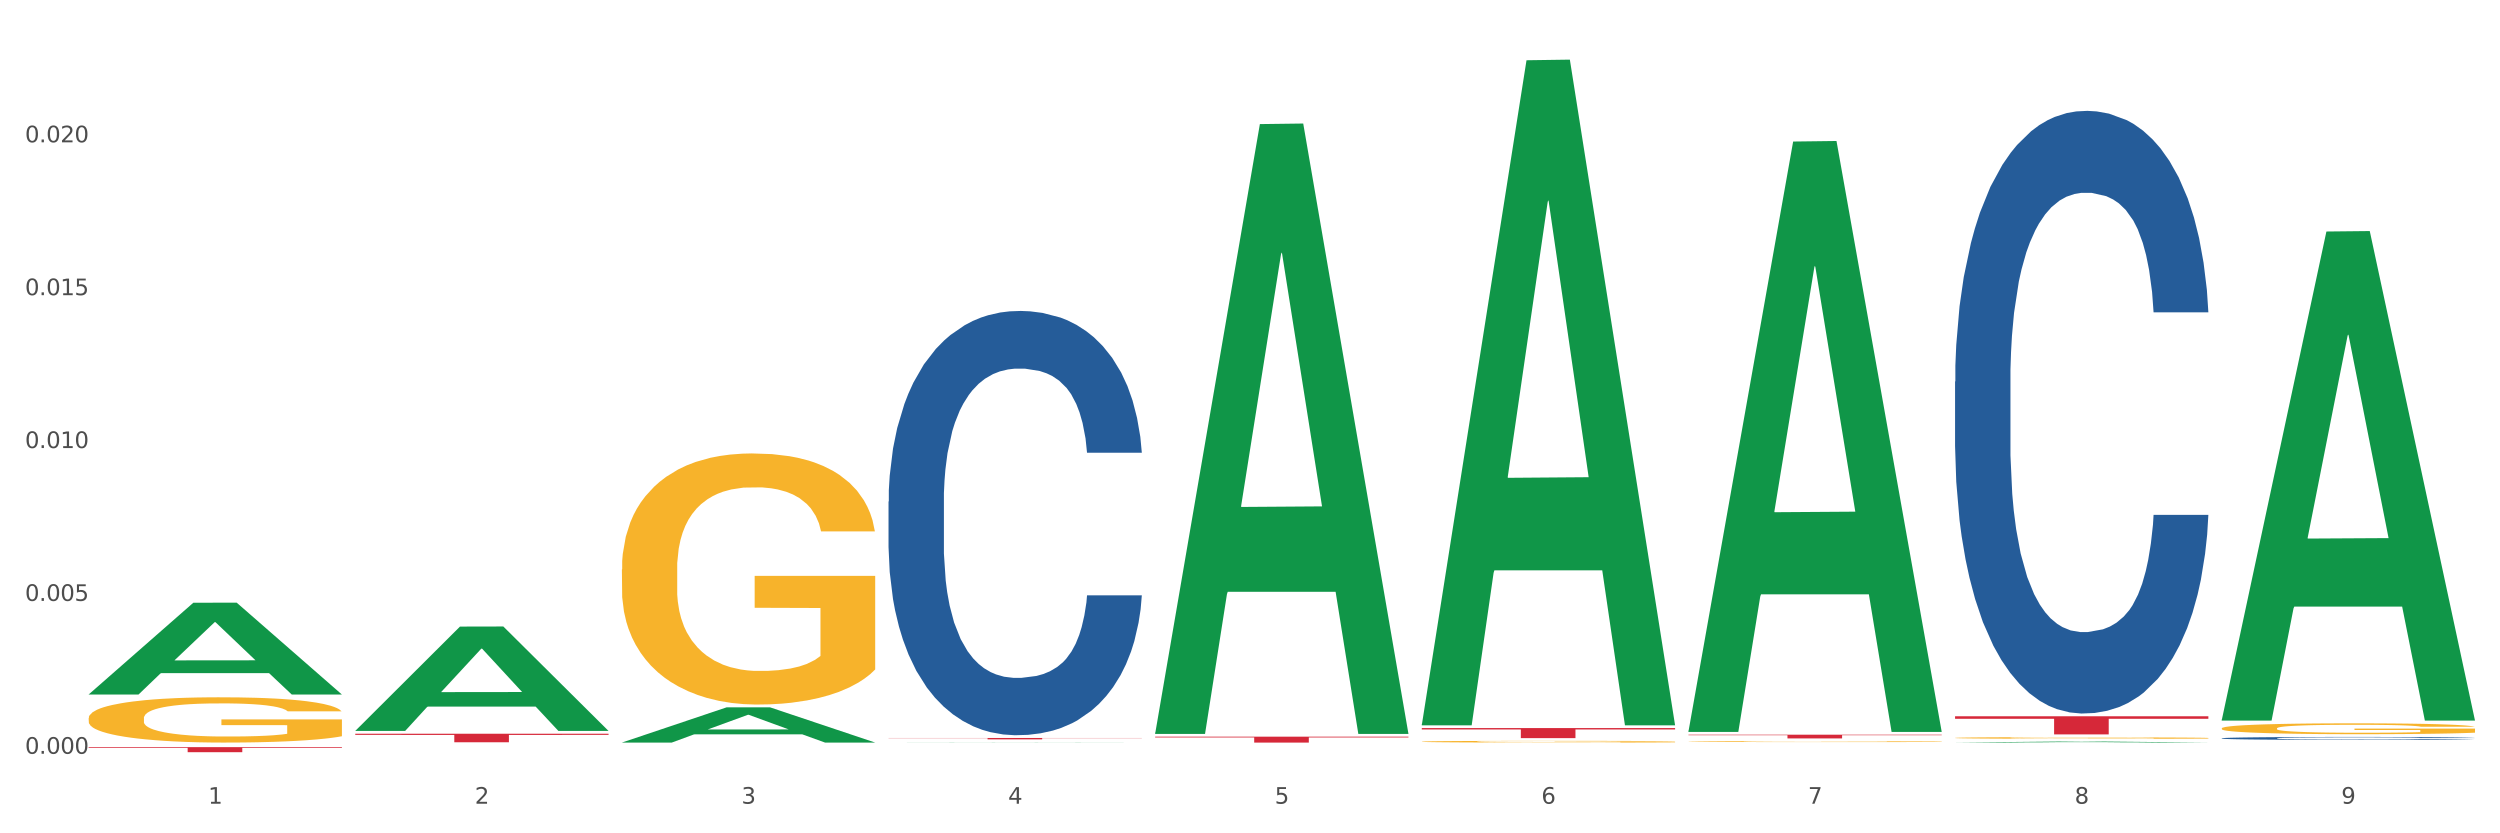
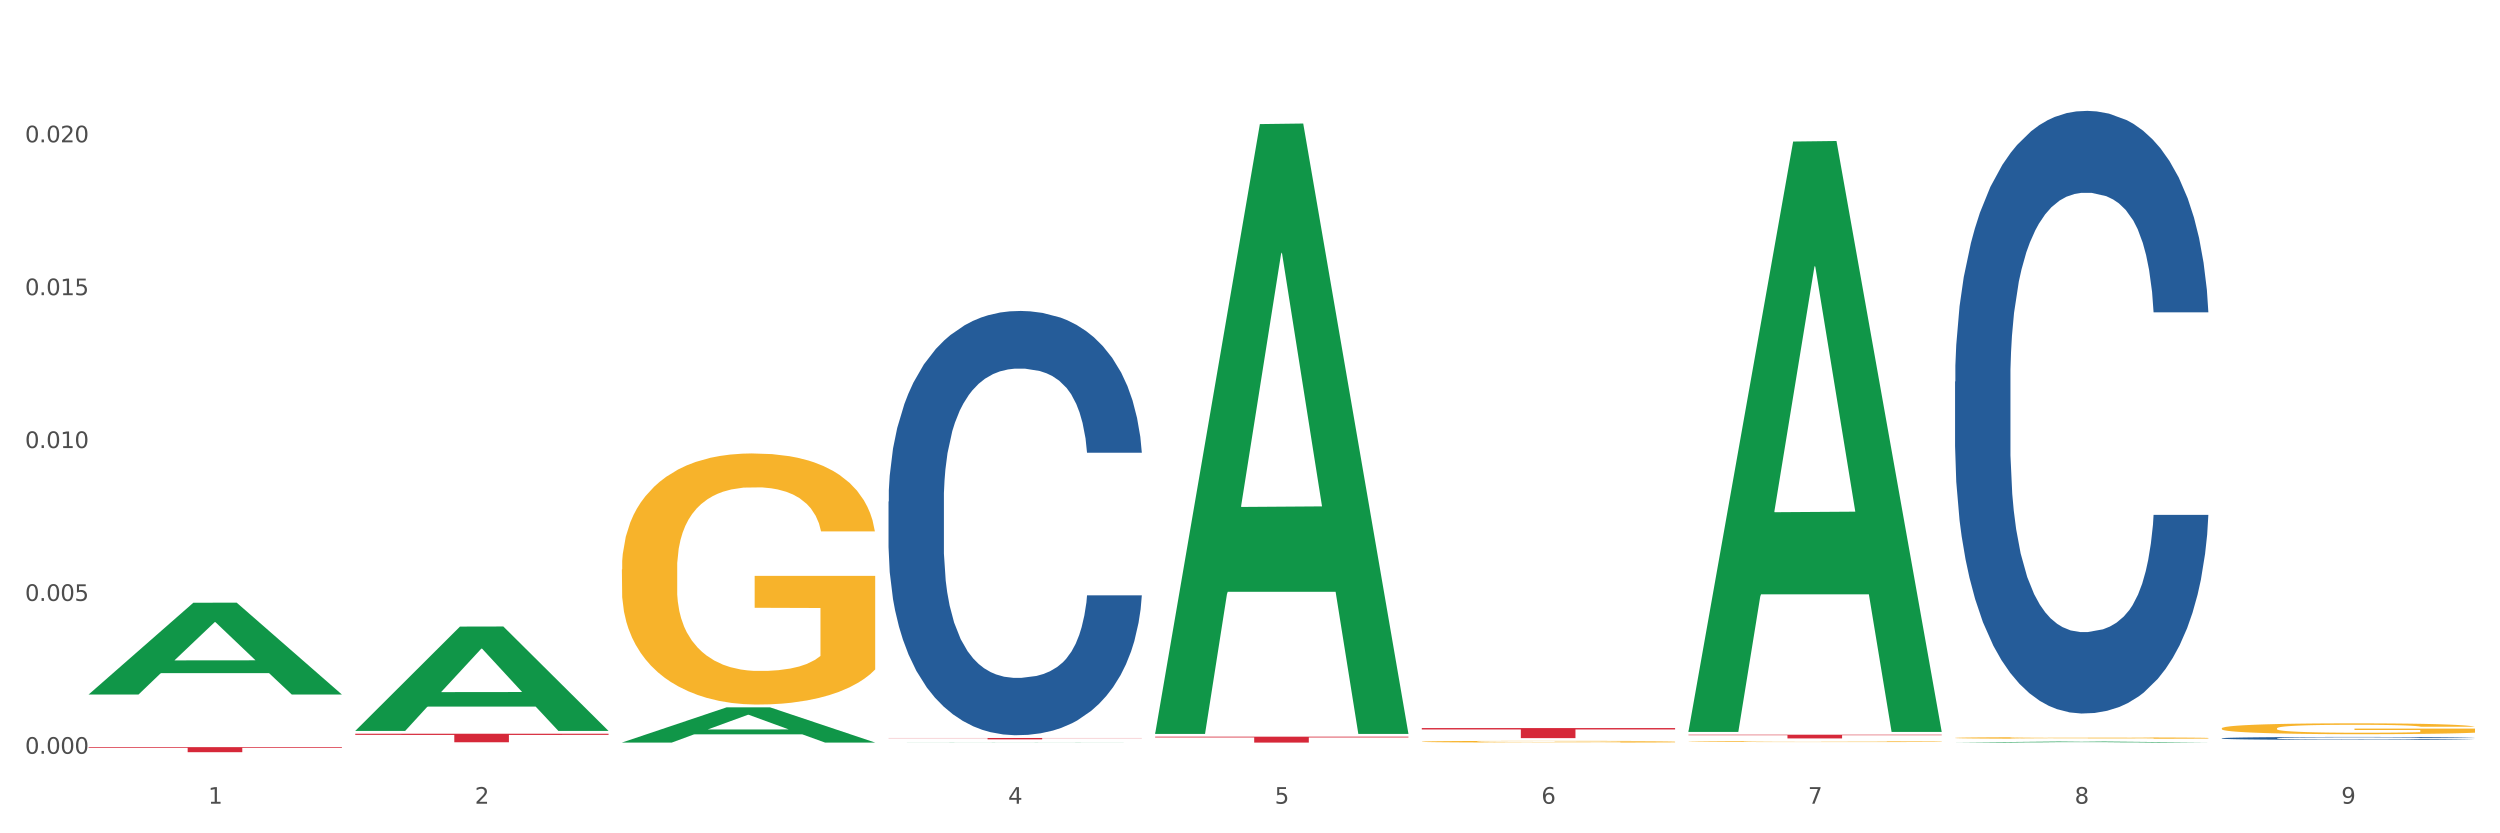
<svg xmlns="http://www.w3.org/2000/svg" xmlns:xlink="http://www.w3.org/1999/xlink" width="1080pt" height="360pt" viewBox="0 0 1080 360" version="1.1">
  <rect x="0" y="0" width="1080" height="360" fill="#333333" stroke="none" />
  <defs>
    <style type="text/css">*{stroke-linejoin: round; stroke-linecap: butt}</style>
  </defs>
  <g id="figure_1">
    <g id="patch_1">
      <path d="M 0 360  L 1080 360  L 1080 0  L 0 0  z " style="fill: #ffffff; stroke: #ffffff; stroke-linejoin: miter" />
    </g>
    <g id="axes_1">
      <g id="matplotlib.axis_1">
        <g id="xtick_1">
          <g id="text_1">
            <g style="fill: #4d4d4d" transform="translate(89.942 347.204) scale(0.096 -0.096)">
              <defs>
                <path id="DejaVuSans-31" d="M 794 531  L 1825 531  L 1825 4091  L 703 3866  L 703 4441  L 1819 4666  L 2450 4666  L 2450 531  L 3481 531  L 3481 0  L 794 0  L 794 531  z " transform="scale(0.016)" />
              </defs>
              <use xlink:href="#DejaVuSans-31" />
            </g>
          </g>
        </g>
        <g id="xtick_2">
          <g id="text_2">
            <g style="fill: #4d4d4d" transform="translate(205.129 347.204) scale(0.096 -0.096)">
              <defs>
                <path id="DejaVuSans-32" d="M 1228 531  L 3431 531  L 3431 0  L 469 0  L 469 531  Q 828 903 1448 1529  Q 2069 2156 2228 2338  Q 2531 2678 2651 2914  Q 2772 3150 2772 3378  Q 2772 3750 2511 3984  Q 2250 4219 1831 4219  Q 1534 4219 1204 4116  Q 875 4013 500 3803  L 500 4441  Q 881 4594 1212 4672  Q 1544 4750 1819 4750  Q 2544 4750 2975 4387  Q 3406 4025 3406 3419  Q 3406 3131 3298 2873  Q 3191 2616 2906 2266  Q 2828 2175 2409 1742  Q 1991 1309 1228 531  z " transform="scale(0.016)" />
              </defs>
              <use xlink:href="#DejaVuSans-32" />
            </g>
          </g>
        </g>
        <g id="xtick_3">
          <g id="text_3">
            <g style="fill: #4d4d4d" transform="translate(320.315 347.204) scale(0.096 -0.096)">
              <defs>
-                 <path id="DejaVuSans-33" d="M 2597 2516  Q 3050 2419 3304 2112  Q 3559 1806 3559 1356  Q 3559 666 3084 287  Q 2609 -91 1734 -91  Q 1441 -91 1130 -33  Q 819 25 488 141  L 488 750  Q 750 597 1062 519  Q 1375 441 1716 441  Q 2309 441 2620 675  Q 2931 909 2931 1356  Q 2931 1769 2642 2001  Q 2353 2234 1838 2234  L 1294 2234  L 1294 2753  L 1863 2753  Q 2328 2753 2575 2939  Q 2822 3125 2822 3475  Q 2822 3834 2567 4026  Q 2313 4219 1838 4219  Q 1578 4219 1281 4162  Q 984 4106 628 3988  L 628 4550  Q 988 4650 1302 4700  Q 1616 4750 1894 4750  Q 2613 4750 3031 4423  Q 3450 4097 3450 3541  Q 3450 3153 3228 2886  Q 3006 2619 2597 2516  z " transform="scale(0.016)" />
-               </defs>
+                 </defs>
              <use xlink:href="#DejaVuSans-33" />
            </g>
          </g>
        </g>
        <g id="xtick_4">
          <g id="text_4">
            <g style="fill: #4d4d4d" transform="translate(435.501 347.204) scale(0.096 -0.096)">
              <defs>
                <path id="DejaVuSans-34" d="M 2419 4116  L 825 1625  L 2419 1625  L 2419 4116  z M 2253 4666  L 3047 4666  L 3047 1625  L 3713 1625  L 3713 1100  L 3047 1100  L 3047 0  L 2419 0  L 2419 1100  L 313 1100  L 313 1709  L 2253 4666  z " transform="scale(0.016)" />
              </defs>
              <use xlink:href="#DejaVuSans-34" />
            </g>
          </g>
        </g>
        <g id="xtick_5">
          <g id="text_5">
            <g style="fill: #4d4d4d" transform="translate(550.688 347.204) scale(0.096 -0.096)">
              <defs>
-                 <path id="DejaVuSans-35" d="M 691 4666  L 3169 4666  L 3169 4134  L 1269 4134  L 1269 2991  Q 1406 3038 1543 3061  Q 1681 3084 1819 3084  Q 2600 3084 3056 2656  Q 3513 2228 3513 1497  Q 3513 744 3044 326  Q 2575 -91 1722 -91  Q 1428 -91 1123 -41  Q 819 9 494 109  L 494 744  Q 775 591 1075 516  Q 1375 441 1709 441  Q 2250 441 2565 725  Q 2881 1009 2881 1497  Q 2881 1984 2565 2268  Q 2250 2553 1709 2553  Q 1456 2553 1204 2497  Q 953 2441 691 2322  L 691 4666  z " transform="scale(0.016)" />
+                 <path id="DejaVuSans-35" d="M 691 4666  L 3169 4666  L 3169 4134  L 1269 4134  L 1269 2991  Q 1681 3084 1819 3084  Q 2600 3084 3056 2656  Q 3513 2228 3513 1497  Q 3513 744 3044 326  Q 2575 -91 1722 -91  Q 1428 -91 1123 -41  Q 819 9 494 109  L 494 744  Q 775 591 1075 516  Q 1375 441 1709 441  Q 2250 441 2565 725  Q 2881 1009 2881 1497  Q 2881 1984 2565 2268  Q 2250 2553 1709 2553  Q 1456 2553 1204 2497  Q 953 2441 691 2322  L 691 4666  z " transform="scale(0.016)" />
              </defs>
              <use xlink:href="#DejaVuSans-35" />
            </g>
          </g>
        </g>
        <g id="xtick_6">
          <g id="text_6">
            <g style="fill: #4d4d4d" transform="translate(665.874 347.204) scale(0.096 -0.096)">
              <defs>
                <path id="DejaVuSans-36" d="M 2113 2584  Q 1688 2584 1439 2293  Q 1191 2003 1191 1497  Q 1191 994 1439 701  Q 1688 409 2113 409  Q 2538 409 2786 701  Q 3034 994 3034 1497  Q 3034 2003 2786 2293  Q 2538 2584 2113 2584  z M 3366 4563  L 3366 3988  Q 3128 4100 2886 4159  Q 2644 4219 2406 4219  Q 1781 4219 1451 3797  Q 1122 3375 1075 2522  Q 1259 2794 1537 2939  Q 1816 3084 2150 3084  Q 2853 3084 3261 2657  Q 3669 2231 3669 1497  Q 3669 778 3244 343  Q 2819 -91 2113 -91  Q 1303 -91 875 529  Q 447 1150 447 2328  Q 447 3434 972 4092  Q 1497 4750 2381 4750  Q 2619 4750 2861 4703  Q 3103 4656 3366 4563  z " transform="scale(0.016)" />
              </defs>
              <use xlink:href="#DejaVuSans-36" />
            </g>
          </g>
        </g>
        <g id="xtick_7">
          <g id="text_7">
            <g style="fill: #4d4d4d" transform="translate(781.06 347.204) scale(0.096 -0.096)">
              <defs>
                <path id="DejaVuSans-37" d="M 525 4666  L 3525 4666  L 3525 4397  L 1831 0  L 1172 0  L 2766 4134  L 525 4134  L 525 4666  z " transform="scale(0.016)" />
              </defs>
              <use xlink:href="#DejaVuSans-37" />
            </g>
          </g>
        </g>
        <g id="xtick_8">
          <g id="text_8">
            <g style="fill: #4d4d4d" transform="translate(896.246 347.204) scale(0.096 -0.096)">
              <defs>
                <path id="DejaVuSans-38" d="M 2034 2216  Q 1584 2216 1326 1975  Q 1069 1734 1069 1313  Q 1069 891 1326 650  Q 1584 409 2034 409  Q 2484 409 2743 651  Q 3003 894 3003 1313  Q 3003 1734 2745 1975  Q 2488 2216 2034 2216  z M 1403 2484  Q 997 2584 770 2862  Q 544 3141 544 3541  Q 544 4100 942 4425  Q 1341 4750 2034 4750  Q 2731 4750 3128 4425  Q 3525 4100 3525 3541  Q 3525 3141 3298 2862  Q 3072 2584 2669 2484  Q 3125 2378 3379 2068  Q 3634 1759 3634 1313  Q 3634 634 3220 271  Q 2806 -91 2034 -91  Q 1263 -91 848 271  Q 434 634 434 1313  Q 434 1759 690 2068  Q 947 2378 1403 2484  z M 1172 3481  Q 1172 3119 1398 2916  Q 1625 2713 2034 2713  Q 2441 2713 2670 2916  Q 2900 3119 2900 3481  Q 2900 3844 2670 4047  Q 2441 4250 2034 4250  Q 1625 4250 1398 4047  Q 1172 3844 1172 3481  z " transform="scale(0.016)" />
              </defs>
              <use xlink:href="#DejaVuSans-38" />
            </g>
          </g>
        </g>
        <g id="xtick_9">
          <g id="text_9">
            <g style="fill: #4d4d4d" transform="translate(1011.433 347.204) scale(0.096 -0.096)">
              <defs>
                <path id="DejaVuSans-39" d="M 703 97  L 703 672  Q 941 559 1184 500  Q 1428 441 1663 441  Q 2288 441 2617 861  Q 2947 1281 2994 2138  Q 2813 1869 2534 1725  Q 2256 1581 1919 1581  Q 1219 1581 811 2004  Q 403 2428 403 3163  Q 403 3881 828 4315  Q 1253 4750 1959 4750  Q 2769 4750 3195 4129  Q 3622 3509 3622 2328  Q 3622 1225 3098 567  Q 2575 -91 1691 -91  Q 1453 -91 1209 -44  Q 966 3 703 97  z M 1959 2075  Q 2384 2075 2632 2365  Q 2881 2656 2881 3163  Q 2881 3666 2632 3958  Q 2384 4250 1959 4250  Q 1534 4250 1286 3958  Q 1038 3666 1038 3163  Q 1038 2656 1286 2365  Q 1534 2075 1959 2075  z " transform="scale(0.016)" />
              </defs>
              <use xlink:href="#DejaVuSans-39" />
            </g>
          </g>
        </g>
        <g id="xtick_10" />
        <g id="xtick_11" />
        <g id="xtick_12" />
        <g id="xtick_13" />
        <g id="xtick_14" />
        <g id="xtick_15" />
        <g id="xtick_16" />
        <g id="xtick_17" />
      </g>
      <g id="matplotlib.axis_2">
        <g id="ytick_1">
          <g id="text_10">
            <g style="fill: #4d4d4d" transform="translate(10.8 325.626) scale(0.096 -0.096)">
              <defs>
                <path id="DejaVuSans-30" d="M 2034 4250  Q 1547 4250 1301 3770  Q 1056 3291 1056 2328  Q 1056 1369 1301 889  Q 1547 409 2034 409  Q 2525 409 2770 889  Q 3016 1369 3016 2328  Q 3016 3291 2770 3770  Q 2525 4250 2034 4250  z M 2034 4750  Q 2819 4750 3233 4129  Q 3647 3509 3647 2328  Q 3647 1150 3233 529  Q 2819 -91 2034 -91  Q 1250 -91 836 529  Q 422 1150 422 2328  Q 422 3509 836 4129  Q 1250 4750 2034 4750  z " transform="scale(0.016)" />
                <path id="DejaVuSans-2e" d="M 684 794  L 1344 794  L 1344 0  L 684 0  L 684 794  z " transform="scale(0.016)" />
              </defs>
              <use xlink:href="#DejaVuSans-30" />
              <use xlink:href="#DejaVuSans-2e" transform="translate(63.623 0)" />
              <use xlink:href="#DejaVuSans-30" transform="translate(95.41 0)" />
              <use xlink:href="#DejaVuSans-30" transform="translate(159.033 0)" />
              <use xlink:href="#DejaVuSans-30" transform="translate(222.656 0)" />
            </g>
          </g>
        </g>
        <g id="ytick_2">
          <g id="text_11">
            <g style="fill: #4d4d4d" transform="translate(10.8 259.59) scale(0.096 -0.096)">
              <use xlink:href="#DejaVuSans-30" />
              <use xlink:href="#DejaVuSans-2e" transform="translate(63.623 0)" />
              <use xlink:href="#DejaVuSans-30" transform="translate(95.41 0)" />
              <use xlink:href="#DejaVuSans-30" transform="translate(159.033 0)" />
              <use xlink:href="#DejaVuSans-35" transform="translate(222.656 0)" />
            </g>
          </g>
        </g>
        <g id="ytick_3">
          <g id="text_12">
            <g style="fill: #4d4d4d" transform="translate(10.8 193.553) scale(0.096 -0.096)">
              <use xlink:href="#DejaVuSans-30" />
              <use xlink:href="#DejaVuSans-2e" transform="translate(63.623 0)" />
              <use xlink:href="#DejaVuSans-30" transform="translate(95.41 0)" />
              <use xlink:href="#DejaVuSans-31" transform="translate(159.033 0)" />
              <use xlink:href="#DejaVuSans-30" transform="translate(222.656 0)" />
            </g>
          </g>
        </g>
        <g id="ytick_4">
          <g id="text_13">
            <g style="fill: #4d4d4d" transform="translate(10.8 127.517) scale(0.096 -0.096)">
              <use xlink:href="#DejaVuSans-30" />
              <use xlink:href="#DejaVuSans-2e" transform="translate(63.623 0)" />
              <use xlink:href="#DejaVuSans-30" transform="translate(95.41 0)" />
              <use xlink:href="#DejaVuSans-31" transform="translate(159.033 0)" />
              <use xlink:href="#DejaVuSans-35" transform="translate(222.656 0)" />
            </g>
          </g>
        </g>
        <g id="ytick_5">
          <g id="text_14">
            <g style="fill: #4d4d4d" transform="translate(10.8 61.481) scale(0.096 -0.096)">
              <use xlink:href="#DejaVuSans-30" />
              <use xlink:href="#DejaVuSans-2e" transform="translate(63.623 0)" />
              <use xlink:href="#DejaVuSans-30" transform="translate(95.41 0)" />
              <use xlink:href="#DejaVuSans-32" transform="translate(159.033 0)" />
              <use xlink:href="#DejaVuSans-30" transform="translate(222.656 0)" />
            </g>
          </g>
        </g>
        <g id="ytick_6" />
        <g id="ytick_7" />
        <g id="ytick_8" />
        <g id="ytick_9" />
        <g id="ytick_10" />
      </g>
      <g id="PolyCollection_1">
        <path d="M 38.283 299.971  L 38.396 299.934  L 83.52 260.383  L 102.247 260.346  L 147.71 300.045  L 126.05 300.045  L 116.236 290.801  L 69.645 290.801  L 69.306 290.95  L 59.83 300.045  L 38.283 300.045  L 38.283 299.971  L 75.511 285.284  L 110.369 285.247  L 93.109 268.808  L 92.884 268.733  L 92.658 268.845  L 75.398 285.247  L 75.511 285.284  L 38.283 299.971  z " clip-path="url(#p7235299c2d)" style="fill: #109648" />
        <path d="M 614.214 320.393  L 614.343 320.393  L 614.343 320.368  L 614.602 320.347  L 615.894 320.296  L 617.832 320.254  L 619.253 320.231  L 620.674 320.213  L 622.353 320.195  L 624.421 320.176  L 628.167 320.148  L 630.493 320.133  L 633.335 320.119  L 638.503 320.097  L 642.249 320.085  L 646.125 320.074  L 652.456 320.062  L 656.59 320.057  L 660.982 320.053  L 666.279 320.05  L 670.284 320.049  L 679.069 320.051  L 686.563 320.057  L 690.18 320.062  L 694.831 320.07  L 697.286 320.076  L 701.291 320.087  L 705.425 320.101  L 708.267 320.113  L 712.531 320.136  L 715.76 320.159  L 718.732 320.188  L 720.282 320.208  L 721.445 320.226  L 722.478 320.247  L 723.512 320.28  L 700.257 320.28  L 699.353 320.257  L 697.932 320.234  L 695.865 320.212  L 694.056 320.199  L 690.955 320.182  L 688.113 320.171  L 685.142 320.163  L 681.524 320.156  L 678.682 320.153  L 674.677 320.15  L 666.796 320.15  L 661.499 320.156  L 657.882 320.163  L 655.556 320.169  L 653.489 320.176  L 651.164 320.185  L 648.451 320.199  L 646.513 320.212  L 644.575 320.229  L 643.024 320.245  L 641.603 320.264  L 640.441 320.284  L 639.536 320.306  L 638.761 320.331  L 638.115 320.374  L 638.115 320.467  L 638.373 320.488  L 639.019 320.516  L 639.795 320.537  L 641.087 320.563  L 642.249 320.58  L 644.446 320.604  L 646.9 320.624  L 648.838 320.637  L 650.776 320.648  L 654.135 320.663  L 657.882 320.675  L 661.112 320.683  L 665.504 320.69  L 668.476 320.692  L 671.059 320.694  L 677.39 320.694  L 681.912 320.692  L 686.95 320.687  L 690.826 320.681  L 694.056 320.673  L 697.673 320.661  L 699.999 320.65  L 699.999 320.507  L 671.576 320.507  L 671.576 320.412  L 723.641 320.412  L 723.641 320.69  L 721.445 320.704  L 718.99 320.717  L 716.406 320.728  L 712.531 320.743  L 707.88 320.756  L 703.745 320.766  L 699.353 320.774  L 694.185 320.781  L 687.467 320.788  L 683.333 320.791  L 678.165 320.793  L 672.093 320.794  L 666.796 320.792  L 661.628 320.789  L 656.202 320.783  L 650.905 320.774  L 646.9 320.765  L 642.895 320.754  L 638.632 320.74  L 635.273 320.726  L 632.689 320.714  L 629.847 320.699  L 626.746 320.678  L 624.421 320.66  L 622.353 320.641  L 620.157 320.616  L 618.607 320.595  L 617.057 320.569  L 616.152 320.549  L 615.119 320.518  L 614.343 320.476  L 614.214 320.393  z " clip-path="url(#p7235299c2d)" style="fill: #f7b32b" />
        <path d="M 729.401 320.367  L 729.53 320.366  L 729.53 320.353  L 729.788 320.342  L 731.08 320.315  L 733.018 320.293  L 734.439 320.281  L 735.86 320.271  L 737.54 320.261  L 739.607 320.251  L 743.353 320.236  L 745.679 320.229  L 748.521 320.221  L 753.689 320.209  L 757.436 320.203  L 761.311 320.197  L 767.642 320.191  L 771.776 320.188  L 776.169 320.186  L 781.466 320.184  L 785.471 320.184  L 794.256 320.185  L 801.749 320.188  L 805.366 320.191  L 810.017 320.195  L 812.472 320.198  L 816.477 320.204  L 820.611 320.212  L 823.453 320.218  L 827.717 320.23  L 830.947 320.243  L 833.918 320.258  L 835.468 320.268  L 836.631 320.278  L 837.665 320.289  L 838.698 320.307  L 815.443 320.307  L 814.539 320.294  L 813.118 320.282  L 811.051 320.271  L 809.242 320.263  L 806.142 320.254  L 803.299 320.249  L 800.328 320.244  L 796.71 320.241  L 793.868 320.239  L 789.863 320.237  L 781.982 320.238  L 776.685 320.241  L 773.068 320.244  L 770.742 320.248  L 768.675 320.251  L 766.35 320.256  L 763.637 320.264  L 761.699 320.271  L 759.761 320.279  L 758.211 320.288  L 756.79 320.298  L 755.627 320.309  L 754.722 320.32  L 753.947 320.334  L 753.301 320.356  L 753.301 320.406  L 753.56 320.417  L 754.206 320.432  L 754.981 320.443  L 756.273 320.456  L 757.436 320.465  L 759.632 320.478  L 762.087 320.489  L 764.024 320.496  L 765.962 320.502  L 769.321 320.51  L 773.068 320.516  L 776.298 320.52  L 780.69 320.524  L 783.662 320.525  L 786.246 320.526  L 792.576 320.526  L 797.098 320.525  L 802.137 320.522  L 806.012 320.519  L 809.242 320.515  L 812.86 320.509  L 815.185 320.502  L 815.185 320.427  L 786.762 320.427  L 786.762 320.377  L 838.827 320.377  L 838.827 320.524  L 836.631 320.531  L 834.177 320.538  L 831.593 320.544  L 827.717 320.552  L 823.066 320.559  L 818.932 320.564  L 814.539 320.568  L 809.371 320.572  L 802.653 320.576  L 798.519 320.577  L 793.351 320.579  L 787.279 320.579  L 781.982 320.578  L 776.815 320.576  L 771.388 320.573  L 766.092 320.568  L 762.087 320.564  L 758.082 320.558  L 753.818 320.55  L 750.459 320.543  L 747.875 320.537  L 745.033 320.528  L 741.932 320.518  L 739.607 320.508  L 737.54 320.498  L 735.343 320.485  L 733.793 320.474  L 732.243 320.46  L 731.338 320.449  L 730.305 320.433  L 729.53 320.41  L 729.401 320.367  z " clip-path="url(#p7235299c2d)" style="fill: #f7b32b" />
        <path d="M 844.587 318.775  L 844.716 318.774  L 844.716 318.751  L 844.974 318.73  L 846.266 318.682  L 848.204 318.642  L 849.625 318.62  L 851.046 318.603  L 852.726 318.585  L 854.793 318.567  L 858.54 318.54  L 860.865 318.527  L 863.707 318.512  L 868.875 318.492  L 872.622 318.48  L 876.498 318.47  L 882.828 318.459  L 886.962 318.453  L 891.355 318.45  L 896.652 318.447  L 900.657 318.446  L 909.442 318.448  L 916.935 318.454  L 920.553 318.459  L 925.204 318.466  L 927.658 318.472  L 931.663 318.482  L 935.797 318.496  L 938.64 318.507  L 942.903 318.529  L 946.133 318.551  L 949.104 318.579  L 950.655 318.597  L 951.817 318.615  L 952.851 318.635  L 953.885 318.667  L 930.63 318.667  L 929.725 318.644  L 928.304 318.623  L 926.237 318.602  L 924.428 318.589  L 921.328 318.573  L 918.486 318.562  L 915.514 318.555  L 911.897 318.548  L 909.054 318.545  L 905.049 318.542  L 897.169 318.543  L 891.872 318.548  L 888.254 318.555  L 885.929 318.56  L 883.862 318.567  L 881.536 318.576  L 878.823 318.59  L 876.885 318.602  L 874.947 318.618  L 873.397 318.633  L 871.976 318.651  L 870.813 318.671  L 869.909 318.691  L 869.134 318.716  L 868.488 318.756  L 868.488 318.845  L 868.746 318.865  L 869.392 318.892  L 870.167 318.912  L 871.459 318.936  L 872.622 318.952  L 874.818 318.976  L 877.273 318.995  L 879.211 319.007  L 881.149 319.018  L 884.508 319.032  L 888.254 319.044  L 891.484 319.051  L 895.877 319.057  L 898.848 319.06  L 901.432 319.061  L 907.762 319.061  L 912.284 319.059  L 917.323 319.055  L 921.199 319.049  L 924.428 319.042  L 928.046 319.03  L 930.371 319.019  L 930.371 318.884  L 901.949 318.883  L 901.949 318.793  L 954.014 318.793  L 954.014 319.057  L 951.817 319.071  L 949.363 319.083  L 946.779 319.094  L 942.903 319.108  L 938.252 319.121  L 934.118 319.13  L 929.725 319.138  L 924.558 319.145  L 917.84 319.151  L 913.705 319.154  L 908.538 319.156  L 902.466 319.157  L 897.169 319.155  L 892.001 319.152  L 886.575 319.146  L 881.278 319.138  L 877.273 319.129  L 873.268 319.119  L 869.004 319.105  L 865.645 319.092  L 863.061 319.081  L 860.219 319.066  L 857.119 319.046  L 854.793 319.029  L 852.726 319.011  L 850.53 318.987  L 848.979 318.967  L 847.429 318.942  L 846.525 318.923  L 845.491 318.894  L 844.716 318.853  L 844.587 318.775  z " clip-path="url(#p7235299c2d)" style="fill: #f7b32b" />
        <path d="M 959.773 314.648  L 959.902 314.644  L 959.902 314.489  L 960.161 314.356  L 961.453 314.035  L 963.39 313.769  L 964.812 313.627  L 966.233 313.511  L 967.912 313.395  L 969.979 313.275  L 973.726 313.099  L 976.051 313.009  L 978.894 312.915  L 984.061 312.778  L 987.808 312.7  L 991.684 312.636  L 998.014 312.559  L 1002.149 312.525  L 1006.541 312.499  L 1011.838 312.482  L 1015.843 312.477  L 1024.628 312.49  L 1032.121 312.529  L 1035.739 312.559  L 1040.39 312.61  L 1042.845 312.645  L 1046.85 312.713  L 1050.984 312.803  L 1053.826 312.881  L 1058.089 313.026  L 1061.319 313.172  L 1064.291 313.353  L 1065.841 313.477  L 1067.004 313.593  L 1068.037 313.726  L 1069.071 313.936  L 1045.816 313.936  L 1044.912 313.786  L 1043.49 313.644  L 1041.423 313.507  L 1039.615 313.421  L 1036.514 313.314  L 1033.672 313.245  L 1030.7 313.194  L 1027.083 313.151  L 1024.241 313.129  L 1020.236 313.112  L 1012.355 313.117  L 1007.058 313.151  L 1003.44 313.194  L 1001.115 313.232  L 999.048 313.275  L 996.722 313.335  L 994.009 313.425  L 992.071 313.507  L 990.134 313.61  L 988.583 313.713  L 987.162 313.833  L 985.999 313.962  L 985.095 314.095  L 984.32 314.258  L 983.674 314.528  L 983.674 315.116  L 983.932 315.249  L 984.578 315.425  L 985.353 315.558  L 986.645 315.716  L 987.808 315.823  L 990.004 315.978  L 992.459 316.107  L 994.397 316.188  L 996.335 316.257  L 999.694 316.351  L 1003.44 316.428  L 1006.67 316.476  L 1011.063 316.518  L 1014.034 316.536  L 1016.618 316.544  L 1022.949 316.544  L 1027.47 316.531  L 1032.509 316.501  L 1036.385 316.463  L 1039.615 316.415  L 1043.232 316.338  L 1045.558 316.265  L 1045.558 315.369  L 1017.135 315.364  L 1017.135 314.768  L 1069.2 314.768  L 1069.2 316.518  L 1067.004 316.609  L 1064.549 316.69  L 1061.965 316.763  L 1058.089 316.853  L 1053.438 316.939  L 1049.304 316.999  L 1044.912 317.05  L 1039.744 317.098  L 1033.026 317.14  L 1028.892 317.158  L 1023.724 317.171  L 1017.652 317.175  L 1012.355 317.166  L 1007.187 317.145  L 1001.761 317.106  L 996.464 317.05  L 992.459 316.995  L 988.454 316.926  L 984.191 316.836  L 980.832 316.75  L 978.248 316.673  L 975.405 316.574  L 972.305 316.446  L 969.979 316.33  L 967.912 316.21  L 965.716 316.055  L 964.166 315.922  L 962.615 315.755  L 961.711 315.63  L 960.677 315.437  L 959.902 315.167  L 959.773 314.648  z " clip-path="url(#p7235299c2d)" style="fill: #f7b32b" />
        <path d="M 959.773 318.934  L 959.902 318.933  L 959.902 318.9  L 960.29 318.856  L 961.713 318.774  L 963.524 318.712  L 966.628 318.64  L 968.31 318.609  L 970.509 318.576  L 975.036 318.521  L 980.21 318.474  L 983.831 318.448  L 986.548 318.432  L 992.627 318.403  L 996.119 318.39  L 999.741 318.38  L 1002.845 318.373  L 1008.019 318.364  L 1012.158 318.361  L 1016.944 318.36  L 1020.954 318.361  L 1026.257 318.366  L 1034.018 318.38  L 1036.993 318.388  L 1041.003 318.402  L 1045.142 318.42  L 1048.505 318.439  L 1052.385 318.466  L 1056.395 318.501  L 1060.275 318.545  L 1062.991 318.586  L 1065.19 318.629  L 1067.13 318.682  L 1068.553 318.739  L 1069.2 318.787  L 1045.53 318.787  L 1044.883 318.744  L 1043.589 318.697  L 1042.296 318.666  L 1040.873 318.64  L 1038.674 318.611  L 1036.734 318.592  L 1033.5 318.57  L 1030.525 318.556  L 1028.068 318.548  L 1025.093 318.541  L 1018.755 318.534  L 1014.228 318.534  L 1011.382 318.536  L 1007.89 318.542  L 1004.915 318.55  L 1001.423 318.564  L 998.706 318.579  L 995.99 318.599  L 994.438 318.613  L 992.11 318.639  L 990.557 318.66  L 988.488 318.696  L 987.324 318.722  L 985.254 318.788  L 984.349 318.837  L 983.961 318.871  L 983.702 318.908  L 983.702 319.09  L 984.478 319.172  L 985.125 319.207  L 986.16 319.247  L 988.1 319.298  L 990.946 319.348  L 993.92 319.385  L 996.378 319.407  L 998.706 319.423  L 1001.035 319.436  L 1003.88 319.448  L 1006.208 319.455  L 1009.701 319.462  L 1013.84 319.465  L 1017.073 319.465  L 1023.67 319.459  L 1026.645 319.453  L 1029.491 319.445  L 1032.595 319.432  L 1035.053 319.418  L 1036.475 319.408  L 1038.804 319.386  L 1040.614 319.362  L 1042.167 319.336  L 1043.201 319.312  L 1044.366 319.277  L 1045.271 319.237  L 1045.53 319.216  L 1069.2 319.216  L 1068.683 319.258  L 1067.777 319.299  L 1065.966 319.354  L 1064.544 319.386  L 1062.345 319.424  L 1060.016 319.457  L 1056.783 319.493  L 1053.808 319.52  L 1050.703 319.543  L 1047.34 319.564  L 1041.261 319.593  L 1039.062 319.602  L 1034.406 319.616  L 1030.784 319.624  L 1025.481 319.632  L 1020.048 319.637  L 1014.357 319.638  L 1009.313 319.636  L 1003.751 319.629  L 1000.258 319.622  L 996.378 319.611  L 991.851 319.595  L 987.583 319.575  L 983.573 319.551  L 979.822 319.525  L 976.329 319.494  L 971.802 319.444  L 968.439 319.395  L 965.982 319.35  L 964.3 319.311  L 962.619 319.262  L 961.713 319.228  L 960.29 319.146  L 959.773 319.071  L 959.773 318.934  z " clip-path="url(#p7235299c2d)" style="fill: #255c99" />
        <path d="M 844.587 164.873  L 844.716 164.635  L 844.716 157.977  L 845.104 148.942  L 846.527 132.299  L 848.338 119.697  L 851.442 104.956  L 853.124 98.774  L 855.323 91.879  L 859.85 80.704  L 865.024 71.193  L 868.645 65.962  L 871.361 62.633  L 877.441 56.689  L 880.933 54.074  L 884.555 51.934  L 887.659 50.507  L 892.833 48.843  L 896.972 48.13  L 901.758 47.892  L 905.768 48.13  L 911.071 49.081  L 918.832 51.934  L 921.807 53.598  L 925.816 56.451  L 929.955 60.256  L 933.318 64.06  L 937.199 69.529  L 941.208 76.662  L 945.089 85.697  L 947.805 94.018  L 950.004 102.816  L 951.944 113.515  L 953.367 125.166  L 954.014 134.914  L 930.343 134.914  L 929.697 126.117  L 928.403 116.606  L 927.11 110.187  L 925.687 104.956  L 923.488 99.012  L 921.548 95.207  L 918.314 90.69  L 915.339 87.837  L 912.882 86.172  L 909.907 84.746  L 903.569 83.319  L 899.042 83.319  L 896.196 83.795  L 892.704 84.983  L 889.729 86.648  L 886.236 89.501  L 883.52 92.592  L 880.804 96.634  L 879.252 99.487  L 876.923 104.718  L 875.371 108.998  L 873.302 116.368  L 872.138 121.599  L 870.068 135.152  L 869.163 145.138  L 868.775 152.033  L 868.516 159.642  L 868.516 196.733  L 869.292 213.377  L 869.939 220.51  L 870.973 228.594  L 872.914 239.056  L 875.759 249.279  L 878.734 256.65  L 881.192 261.168  L 883.52 264.496  L 885.848 267.112  L 888.694 269.49  L 891.022 270.916  L 894.514 272.343  L 898.654 273.056  L 901.887 273.056  L 908.484 271.867  L 911.459 270.678  L 914.304 269.014  L 917.409 266.399  L 919.866 263.545  L 921.289 261.405  L 923.617 256.888  L 925.428 252.133  L 926.98 246.664  L 928.015 241.909  L 929.179 234.776  L 930.085 226.692  L 930.343 222.412  L 954.014 222.412  L 953.496 230.971  L 952.591 239.293  L 950.78 250.468  L 949.357 256.888  L 947.158 264.734  L 944.83 271.392  L 941.597 278.762  L 938.622 284.231  L 935.517 288.986  L 932.154 293.266  L 926.075 299.21  L 923.876 300.875  L 919.22 303.728  L 915.598 305.392  L 910.295 307.056  L 904.862 308.008  L 899.171 308.245  L 894.126 307.77  L 888.565 306.343  L 885.072 304.917  L 881.192 302.777  L 876.665 299.448  L 872.396 295.406  L 868.387 290.651  L 864.635 285.182  L 861.143 279  L 856.616 268.776  L 853.253 258.79  L 850.795 249.517  L 849.114 241.671  L 847.432 231.685  L 846.527 224.79  L 845.104 208.146  L 844.587 192.691  L 844.587 164.873  z " clip-path="url(#p7235299c2d)" style="fill: #255c99" />
        <path d="M 383.842 216.684  L 383.971 216.516  L 383.971 211.829  L 384.359 205.468  L 385.782 193.751  L 387.593 184.879  L 390.697 174.5  L 392.379 170.148  L 394.578 165.294  L 399.105 157.426  L 404.278 150.73  L 407.9 147.048  L 410.616 144.704  L 416.696 140.519  L 420.188 138.678  L 423.81 137.171  L 426.914 136.167  L 432.088 134.995  L 436.227 134.493  L 441.013 134.326  L 445.023 134.493  L 450.326 135.163  L 458.087 137.171  L 461.061 138.343  L 465.071 140.352  L 469.21 143.03  L 472.573 145.708  L 476.454 149.558  L 480.463 154.58  L 484.344 160.941  L 487.06 166.8  L 489.259 172.994  L 491.199 180.526  L 492.622 188.729  L 493.269 195.592  L 469.598 195.592  L 468.952 189.398  L 467.658 182.703  L 466.365 178.183  L 464.942 174.5  L 462.743 170.315  L 460.803 167.637  L 457.569 164.457  L 454.594 162.448  L 452.137 161.276  L 449.162 160.272  L 442.824 159.267  L 438.297 159.267  L 435.451 159.602  L 431.959 160.439  L 428.984 161.611  L 425.491 163.62  L 422.775 165.796  L 420.059 168.641  L 418.507 170.65  L 416.178 174.333  L 414.626 177.346  L 412.557 182.535  L 411.393 186.218  L 409.323 195.759  L 408.418 202.79  L 408.03 207.644  L 407.771 213.001  L 407.771 239.115  L 408.547 250.832  L 409.194 255.854  L 410.228 261.545  L 412.169 268.911  L 415.014 276.109  L 417.989 281.298  L 420.447 284.479  L 422.775 286.822  L 425.103 288.663  L 427.949 290.337  L 430.277 291.342  L 433.769 292.346  L 437.909 292.848  L 441.142 292.848  L 447.739 292.011  L 450.714 291.174  L 453.559 290.003  L 456.664 288.161  L 459.121 286.153  L 460.544 284.646  L 462.872 281.465  L 464.683 278.118  L 466.235 274.267  L 467.27 270.92  L 468.434 265.898  L 469.34 260.206  L 469.598 257.193  L 493.269 257.193  L 492.751 263.219  L 491.846 269.078  L 490.035 276.946  L 488.612 281.465  L 486.413 286.989  L 484.085 291.677  L 480.851 296.866  L 477.877 300.716  L 474.772 304.064  L 471.409 307.077  L 465.33 311.262  L 463.131 312.433  L 458.475 314.442  L 454.853 315.614  L 449.55 316.786  L 444.117 317.455  L 438.426 317.623  L 433.381 317.288  L 427.82 316.284  L 424.327 315.279  L 420.447 313.773  L 415.92 311.429  L 411.651 308.583  L 407.641 305.235  L 403.89 301.385  L 400.398 297.033  L 395.871 289.835  L 392.508 282.805  L 390.05 276.276  L 388.369 270.752  L 386.687 263.722  L 385.782 258.867  L 384.359 247.15  L 383.842 236.269  L 383.842 216.684  z " clip-path="url(#p7235299c2d)" style="fill: #255c99" />
        <path d="M 38.283 322.766  L 147.71 322.766  L 147.71 323.07  L 104.665 323.072  L 104.665 324.95  L 81.068 324.95  L 81.068 323.072  L 38.283 323.07  L 38.283 322.768  L 38.283 322.766  z " clip-path="url(#p7235299c2d)" style="fill: #d62839" />
        <path d="M 153.469 316.961  L 262.896 316.961  L 262.896 317.475  L 219.851 317.479  L 219.851 320.663  L 196.255 320.663  L 196.255 317.479  L 153.469 317.475  L 153.469 316.964  L 153.469 316.961  z " clip-path="url(#p7235299c2d)" style="fill: #d62839" />
        <path d="M 383.842 318.808  L 493.269 318.808  L 493.269 318.89  L 450.224 318.891  L 450.224 319.401  L 426.627 319.401  L 426.627 318.891  L 383.842 318.89  L 383.842 318.808  L 383.842 318.808  z " clip-path="url(#p7235299c2d)" style="fill: #d62839" />
        <path d="M 499.028 318.234  L 608.455 318.234  L 608.455 318.59  L 565.41 318.592  L 565.41 320.794  L 541.813 320.794  L 541.813 318.592  L 499.028 318.59  L 499.028 318.237  L 499.028 318.234  z " clip-path="url(#p7235299c2d)" style="fill: #d62839" />
        <path d="M 614.214 314.538  L 723.641 314.538  L 723.641 315.14  L 680.597 315.144  L 680.597 318.864  L 657 318.864  L 657 315.144  L 614.214 315.14  L 614.214 314.542  L 614.214 314.538  z " clip-path="url(#p7235299c2d)" style="fill: #d62839" />
        <path d="M 729.401 317.388  L 838.827 317.388  L 838.827 317.612  L 795.783 317.613  L 795.783 318.999  L 772.186 318.999  L 772.186 317.613  L 729.401 317.612  L 729.401 317.389  L 729.401 317.388  z " clip-path="url(#p7235299c2d)" style="fill: #d62839" />
-         <path d="M 844.587 309.43  L 954.014 309.43  L 954.014 310.518  L 910.969 310.526  L 910.969 317.261  L 887.372 317.261  L 887.372 310.526  L 844.587 310.518  L 844.587 309.438  L 844.587 309.43  z " clip-path="url(#p7235299c2d)" style="fill: #d62839" />
        <path d="M 268.656 246.014  L 268.785 245.915  L 268.785 242.348  L 269.043 239.276  L 270.335 231.845  L 272.273 225.702  L 273.694 222.433  L 275.115 219.758  L 276.795 217.083  L 278.862 214.308  L 282.608 210.246  L 284.934 208.166  L 287.776 205.986  L 292.944 202.815  L 296.691 201.032  L 300.566 199.546  L 306.897 197.762  L 311.031 196.97  L 315.424 196.375  L 320.721 195.979  L 324.726 195.88  L 333.511 196.177  L 341.004 197.069  L 344.621 197.762  L 349.272 198.951  L 351.727 199.744  L 355.732 201.329  L 359.866 203.41  L 362.708 205.193  L 366.972 208.562  L 370.202 211.931  L 373.173 216.092  L 374.723 218.965  L 375.886 221.64  L 376.92 224.712  L 377.953 229.567  L 354.698 229.567  L 353.794 226.099  L 352.373 222.829  L 350.306 219.659  L 348.497 217.677  L 345.396 215.2  L 342.554 213.615  L 339.583 212.426  L 335.965 211.435  L 333.123 210.94  L 329.118 210.543  L 321.237 210.643  L 315.94 211.435  L 312.323 212.426  L 309.997 213.318  L 307.93 214.308  L 305.605 215.696  L 302.892 217.776  L 300.954 219.659  L 299.016 222.037  L 297.466 224.414  L 296.045 227.189  L 294.882 230.161  L 293.977 233.232  L 293.202 236.997  L 292.556 243.239  L 292.556 256.813  L 292.815 259.885  L 293.461 263.947  L 294.236 267.018  L 295.528 270.684  L 296.691 273.161  L 298.887 276.728  L 301.341 279.7  L 303.279 281.583  L 305.217 283.168  L 308.576 285.348  L 312.323 287.131  L 315.553 288.221  L 319.945 289.212  L 322.917 289.608  L 325.501 289.806  L 331.831 289.806  L 336.353 289.509  L 341.391 288.816  L 345.267 287.924  L 348.497 286.834  L 352.115 285.051  L 354.44 283.366  L 354.44 262.659  L 326.017 262.56  L 326.017 248.788  L 378.082 248.788  L 378.082 289.212  L 375.886 291.292  L 373.431 293.175  L 370.848 294.859  L 366.972 296.94  L 362.321 298.922  L 358.187 300.309  L 353.794 301.498  L 348.626 302.587  L 341.908 303.578  L 337.774 303.975  L 332.606 304.272  L 326.534 304.371  L 321.237 304.173  L 316.07 303.677  L 310.643 302.786  L 305.346 301.498  L 301.341 300.21  L 297.336 298.624  L 293.073 296.544  L 289.714 294.562  L 287.13 292.779  L 284.288 290.5  L 281.187 287.528  L 278.862 284.852  L 276.795 282.078  L 274.598 278.511  L 273.048 275.44  L 271.498 271.576  L 270.593 268.703  L 269.56 264.244  L 268.785 258.002  L 268.656 246.014  z " clip-path="url(#p7235299c2d)" style="fill: #f7b32b" />
-         <path d="M 38.283 310.271  L 38.412 310.253  L 38.412 309.61  L 38.671 309.056  L 39.963 307.716  L 41.9 306.608  L 43.322 306.018  L 44.743 305.536  L 46.422 305.054  L 48.489 304.553  L 52.236 303.821  L 54.561 303.446  L 57.404 303.053  L 62.571 302.481  L 66.318 302.159  L 70.194 301.891  L 76.524 301.57  L 80.658 301.427  L 85.051 301.32  L 90.348 301.248  L 94.353 301.23  L 103.138 301.284  L 110.631 301.445  L 114.249 301.57  L 118.9 301.784  L 121.354 301.927  L 125.359 302.213  L 129.494 302.588  L 132.336 302.91  L 136.599 303.517  L 139.829 304.125  L 142.801 304.875  L 144.351 305.393  L 145.514 305.875  L 146.547 306.429  L 147.581 307.305  L 124.326 307.305  L 123.422 306.679  L 122 306.09  L 119.933 305.518  L 118.125 305.161  L 115.024 304.714  L 112.182 304.428  L 109.21 304.214  L 105.593 304.035  L 102.751 303.946  L 98.746 303.874  L 90.865 303.892  L 85.568 304.035  L 81.95 304.214  L 79.625 304.375  L 77.558 304.553  L 75.232 304.803  L 72.519 305.179  L 70.581 305.518  L 68.643 305.947  L 67.093 306.376  L 65.672 306.876  L 64.509 307.412  L 63.605 307.966  L 62.83 308.645  L 62.184 309.77  L 62.184 312.218  L 62.442 312.772  L 63.088 313.504  L 63.863 314.058  L 65.155 314.719  L 66.318 315.166  L 68.514 315.809  L 70.969 316.345  L 72.907 316.685  L 74.845 316.97  L 78.204 317.363  L 81.95 317.685  L 85.18 317.882  L 89.573 318.06  L 92.544 318.132  L 95.128 318.167  L 101.459 318.167  L 105.98 318.114  L 111.019 317.989  L 114.895 317.828  L 118.125 317.631  L 121.742 317.31  L 124.068 317.006  L 124.068 313.272  L 95.645 313.254  L 95.645 310.771  L 147.71 310.771  L 147.71 318.06  L 145.514 318.435  L 143.059 318.775  L 140.475 319.079  L 136.599 319.454  L 131.948 319.811  L 127.814 320.061  L 123.422 320.276  L 118.254 320.472  L 111.536 320.651  L 107.402 320.722  L 102.234 320.776  L 96.162 320.794  L 90.865 320.758  L 85.697 320.669  L 80.271 320.508  L 74.974 320.276  L 70.969 320.043  L 66.964 319.757  L 62.701 319.382  L 59.342 319.025  L 56.758 318.703  L 53.915 318.292  L 50.815 317.756  L 48.489 317.274  L 46.422 316.774  L 44.226 316.131  L 42.676 315.577  L 41.125 314.88  L 40.221 314.362  L 39.187 313.558  L 38.412 312.432  L 38.283 310.271  z " clip-path="url(#p7235299c2d)" style="fill: #f7b32b" />
        <path d="M 383.842 320.657  L 383.955 320.657  L 429.079 320.586  L 447.806 320.586  L 493.269 320.657  L 471.609 320.657  L 461.794 320.64  L 415.203 320.64  L 414.865 320.641  L 405.389 320.657  L 383.842 320.657  L 383.842 320.657  L 421.069 320.631  L 455.928 320.631  L 438.668 320.601  L 438.442 320.601  L 438.217 320.601  L 420.957 320.631  L 421.069 320.631  L 383.842 320.657  z " clip-path="url(#p7235299c2d)" style="fill: #109648" />
-         <path d="M 614.214 312.813  L 614.327 312.543  L 659.452 26.03  L 678.178 25.759  L 723.641 313.354  L 701.981 313.354  L 692.167 246.383  L 645.576 246.383  L 645.237 247.463  L 635.761 313.354  L 614.214 313.354  L 614.214 312.813  L 651.442 206.417  L 686.301 206.147  L 669.041 87.059  L 668.815 86.519  L 668.589 87.329  L 651.329 206.147  L 651.442 206.417  L 614.214 312.813  z " clip-path="url(#p7235299c2d)" style="fill: #109648" />
        <path d="M 729.401 315.723  L 729.513 315.484  L 774.638 61.145  L 793.365 60.905  L 838.827 316.203  L 817.168 316.203  L 807.353 256.753  L 760.762 256.753  L 760.424 257.712  L 750.947 316.203  L 729.401 316.203  L 729.401 315.723  L 766.628 221.275  L 801.487 221.035  L 784.227 115.32  L 784.001 114.841  L 783.776 115.56  L 766.515 221.035  L 766.628 221.275  L 729.401 315.723  z " clip-path="url(#p7235299c2d)" style="fill: #109648" />
        <path d="M 844.587 320.793  L 844.7 320.792  L 889.824 320.342  L 908.551 320.342  L 954.014 320.794  L 932.354 320.794  L 922.539 320.688  L 875.948 320.688  L 875.61 320.69  L 866.134 320.794  L 844.587 320.794  L 844.587 320.793  L 881.815 320.626  L 916.673 320.625  L 899.413 320.438  L 899.187 320.437  L 898.962 320.438  L 881.702 320.625  L 881.815 320.626  L 844.587 320.793  z " clip-path="url(#p7235299c2d)" style="fill: #109648" />
-         <path d="M 959.773 310.895  L 959.886 310.697  L 1005.01 100.013  L 1023.737 99.815  L 1069.2 311.293  L 1047.54 311.293  L 1037.726 262.047  L 991.135 262.047  L 990.796 262.841  L 981.32 311.293  L 959.773 311.293  L 959.773 310.895  L 997.001 232.659  L 1031.859 232.46  L 1014.599 144.89  L 1014.374 144.493  L 1014.148 145.089  L 996.888 232.46  L 997.001 232.659  L 959.773 310.895  z " clip-path="url(#p7235299c2d)" style="fill: #109648" />
        <path d="M 153.469 315.691  L 153.582 315.649  L 198.707 270.684  L 217.433 270.642  L 262.896 315.776  L 241.236 315.776  L 231.422 305.266  L 184.831 305.266  L 184.492 305.435  L 175.016 315.776  L 153.469 315.776  L 153.469 315.691  L 190.697 298.994  L 225.556 298.951  L 208.296 280.262  L 208.07 280.177  L 207.844 280.304  L 190.584 298.951  L 190.697 298.994  L 153.469 315.691  z " clip-path="url(#p7235299c2d)" style="fill: #109648" />
        <path d="M 268.656 320.765  L 268.768 320.751  L 313.893 305.57  L 332.62 305.556  L 378.082 320.794  L 356.423 320.794  L 346.608 317.245  L 300.017 317.245  L 299.679 317.303  L 290.202 320.794  L 268.656 320.794  L 268.656 320.765  L 305.883 315.128  L 340.742 315.113  L 323.482 308.804  L 323.256 308.775  L 323.031 308.818  L 305.77 315.113  L 305.883 315.128  L 268.656 320.765  z " clip-path="url(#p7235299c2d)" style="fill: #109648" />
        <path d="M 499.028 316.554  L 499.141 316.307  L 544.265 53.609  L 562.992 53.361  L 608.455 317.049  L 586.795 317.049  L 576.981 255.646  L 530.39 255.646  L 530.051 256.636  L 520.575 317.049  L 499.028 317.049  L 499.028 316.554  L 536.256 219.002  L 571.114 218.754  L 553.854 109.565  L 553.629 109.07  L 553.403 109.813  L 536.143 218.754  L 536.256 219.002  L 499.028 316.554  z " clip-path="url(#p7235299c2d)" style="fill: #109648" />
      </g>
    </g>
  </g>
  <defs>
    <clipPath id="p7235299c2d">
      <rect x="38.283" y="10.8" width="1030.917" height="329.109" />
    </clipPath>
  </defs>
</svg>